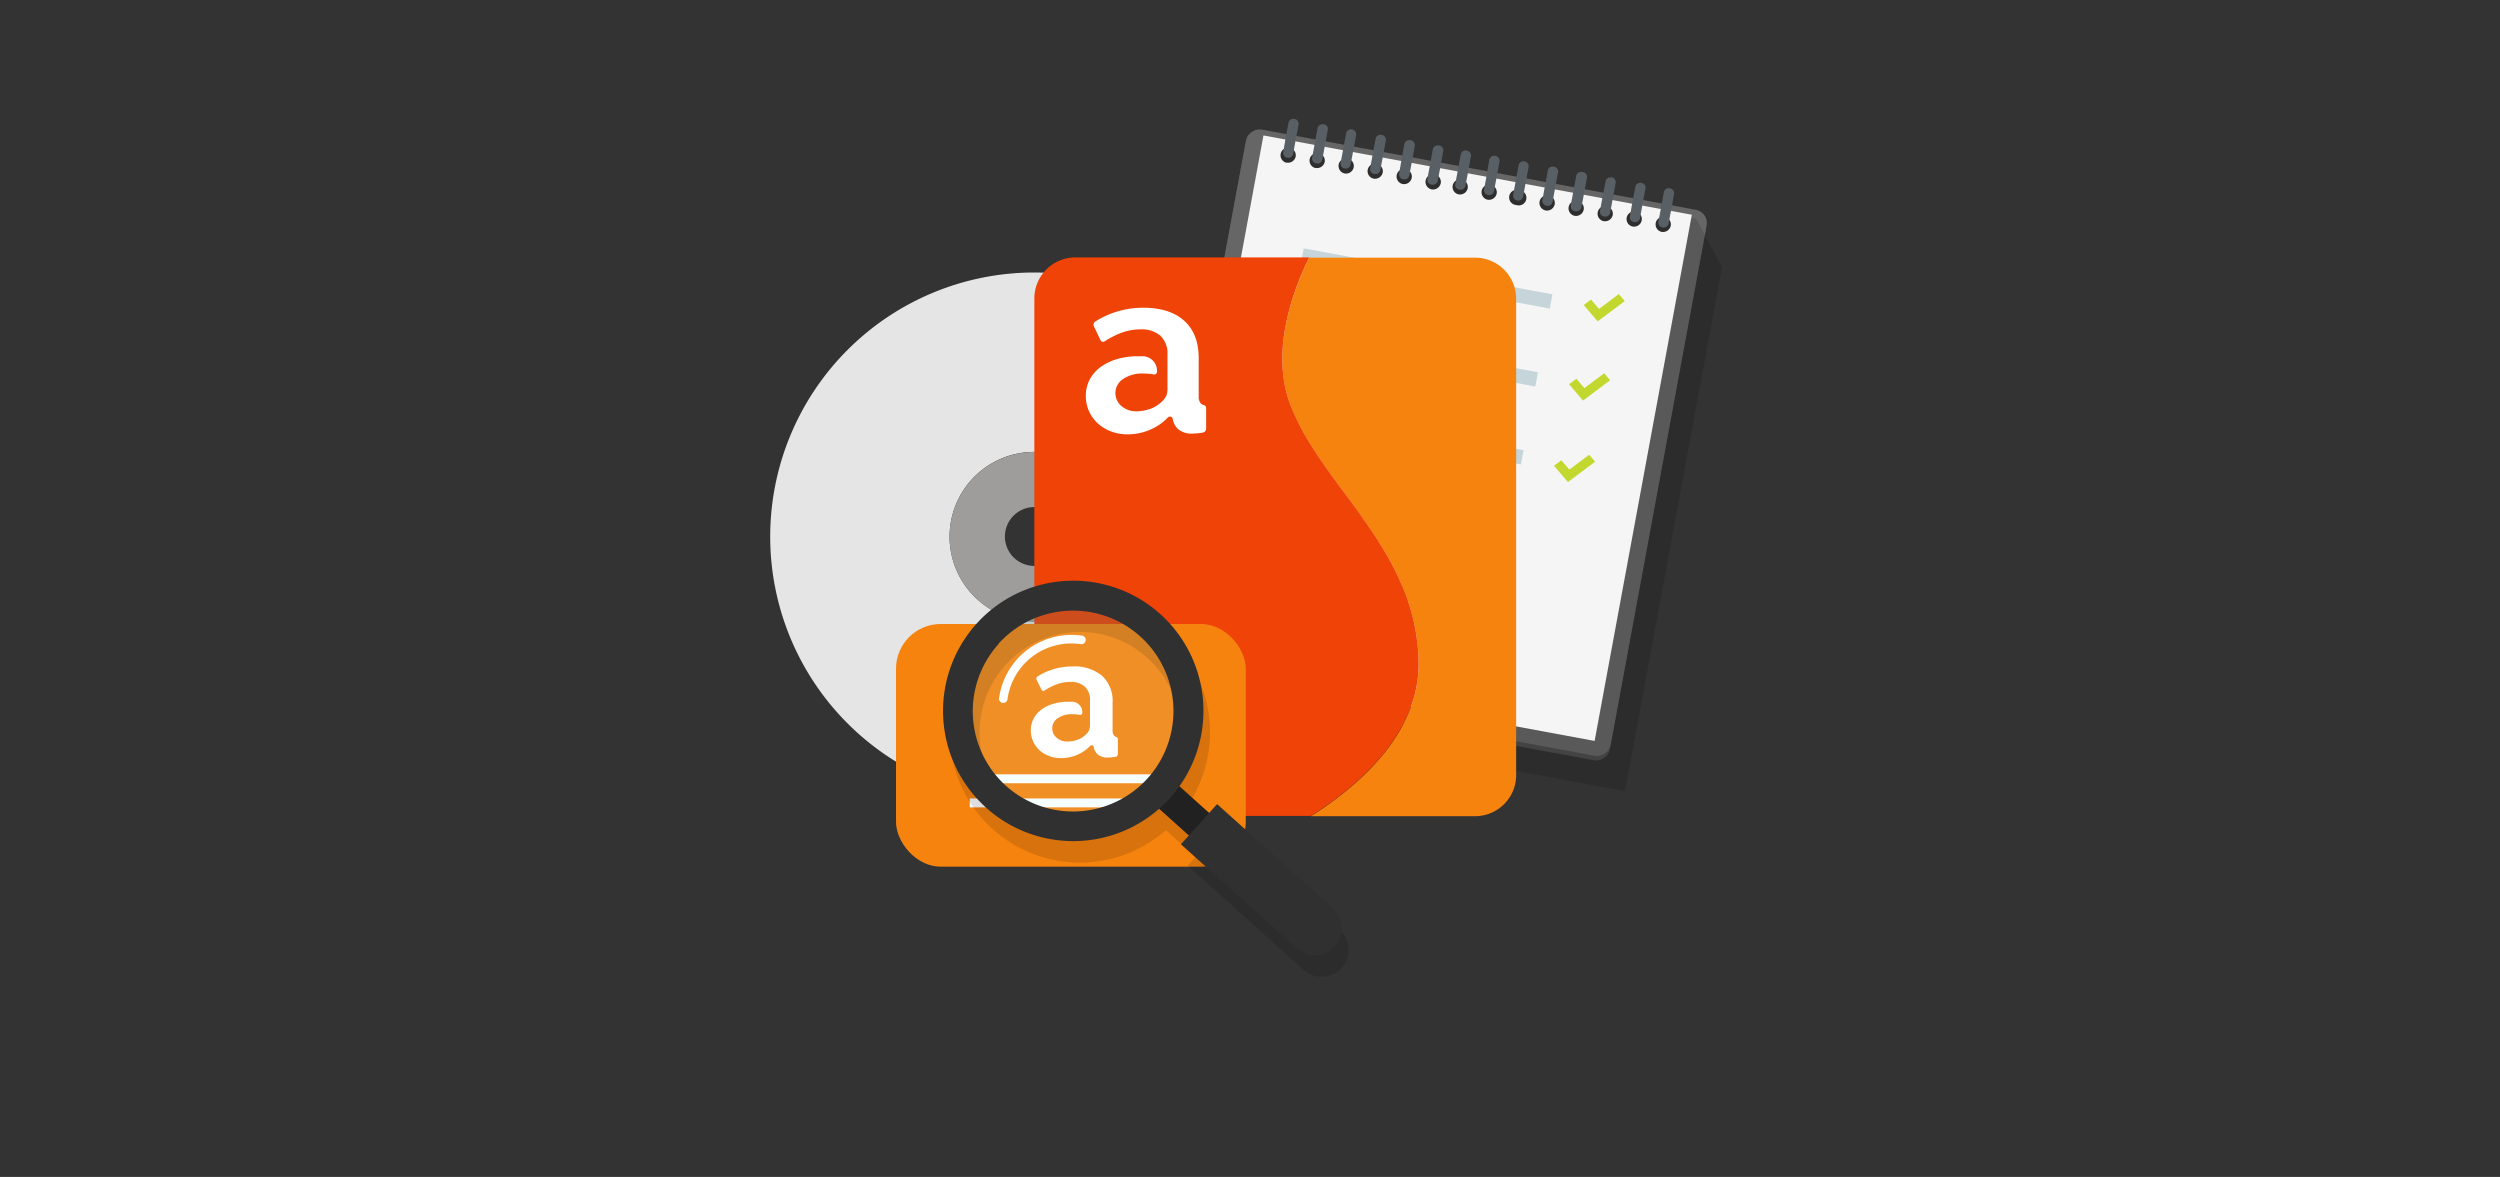
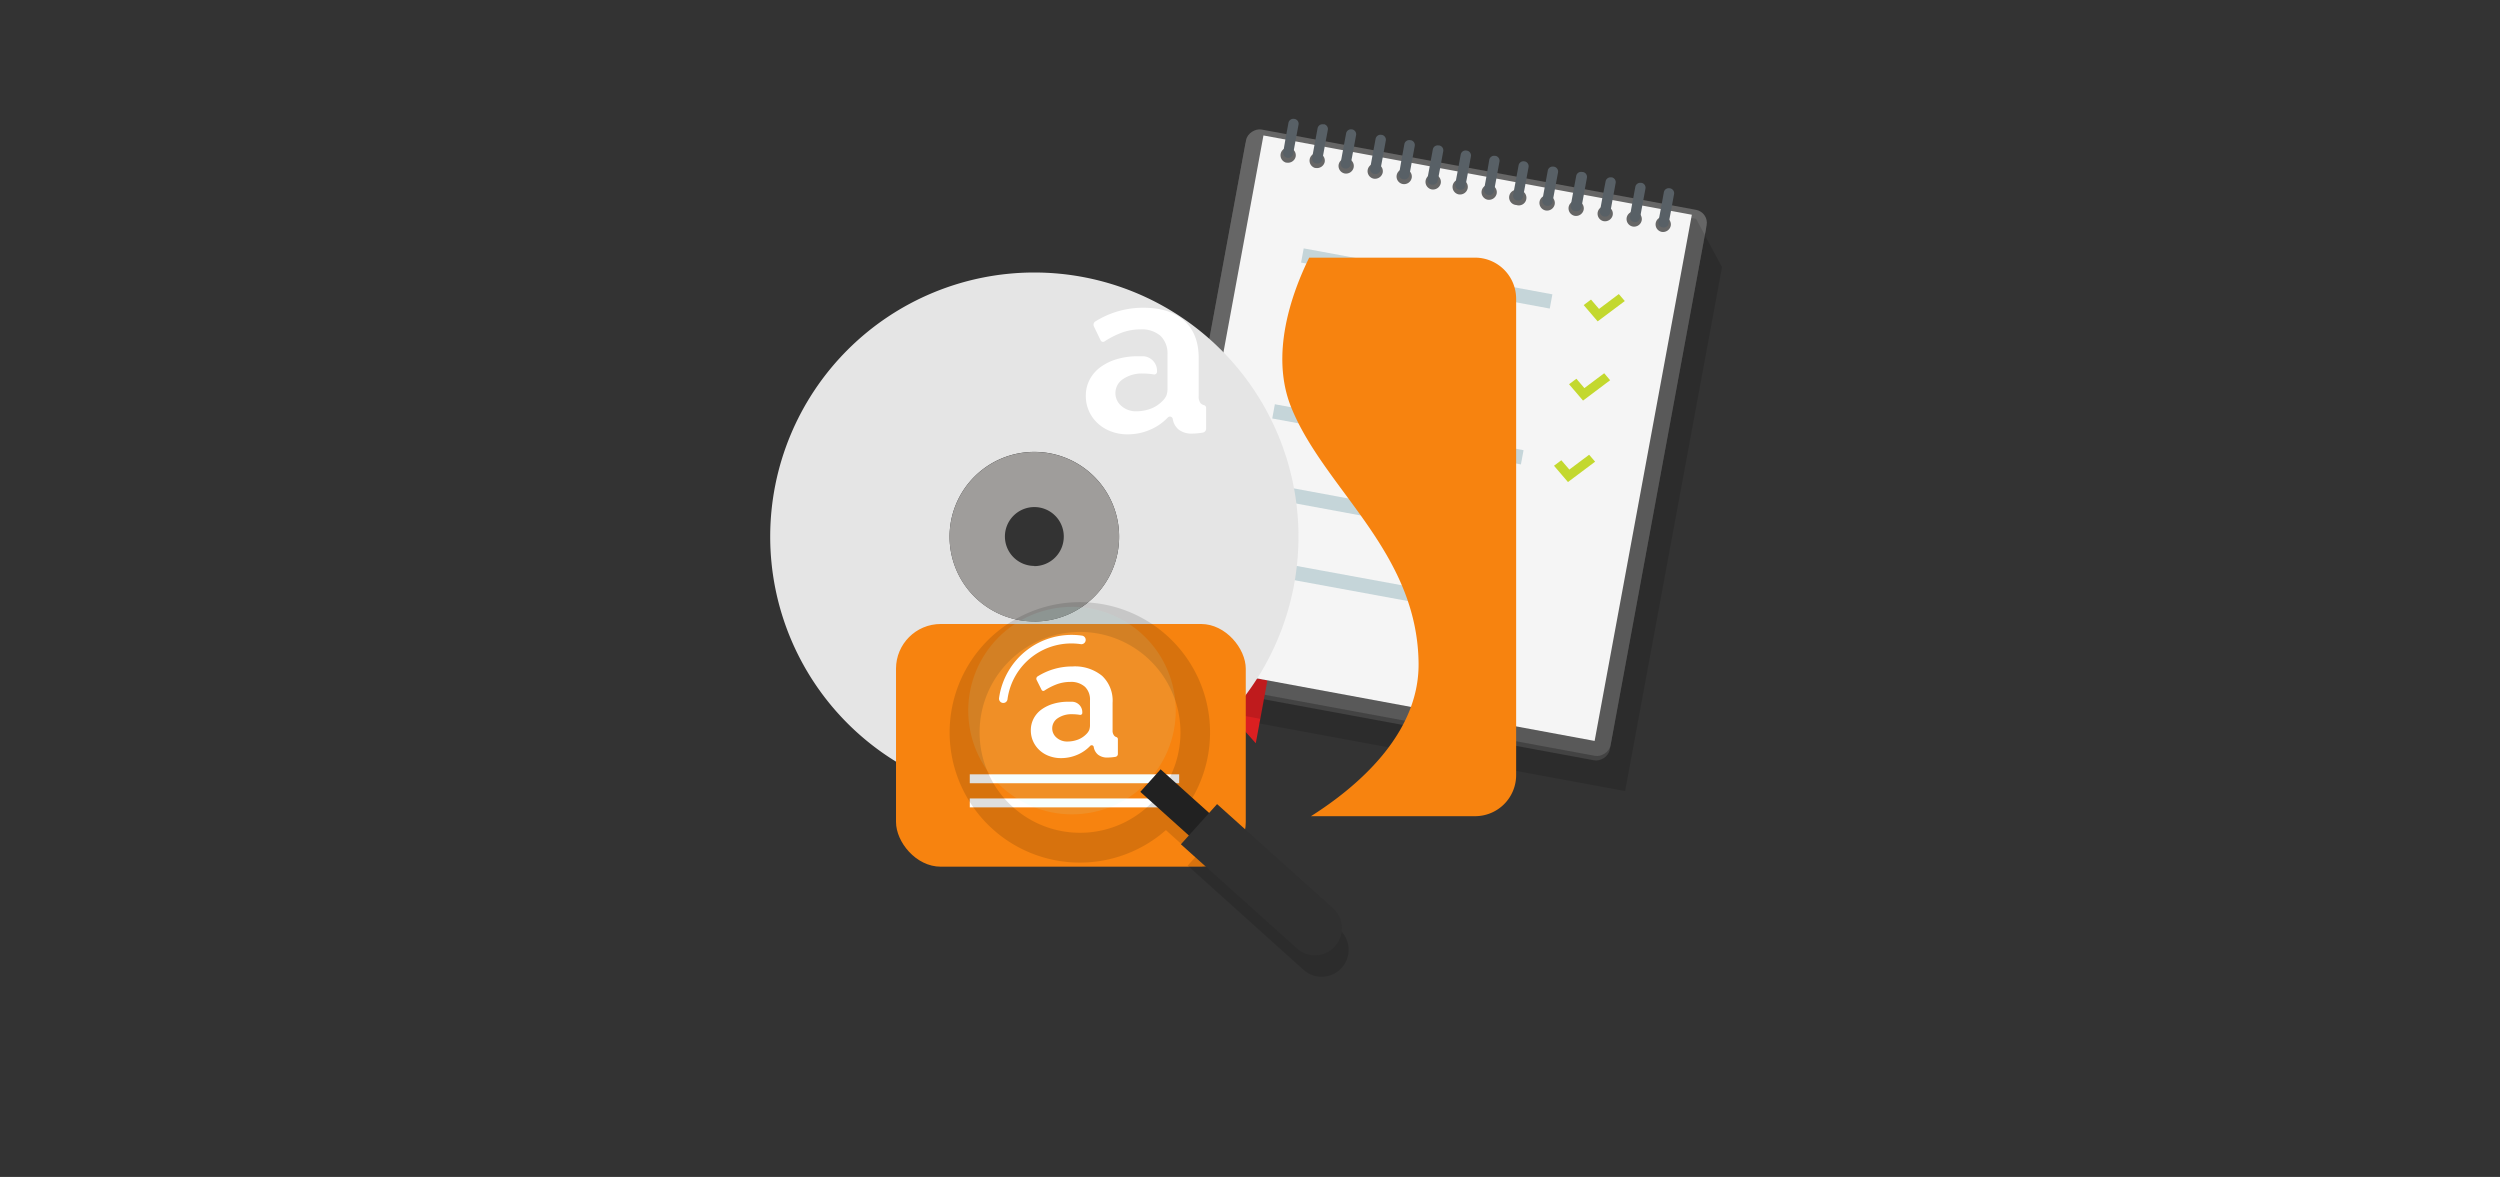
<svg xmlns="http://www.w3.org/2000/svg" viewBox="0 0 504.57 237.54">
  <rect x="0" y="0" width="504.57" height="237.54" fill="#333333" stroke="none" />
  <defs>
    <style>.cls-1{isolation:isolate;}.cls-2{fill:#4d4d4d;}.cls-3{fill:#666;}.cls-4{fill:#db1f21;}.cls-4,.cls-6,.cls-8{fill-rule:evenodd;}.cls-18,.cls-5,.cls-6,.cls-7{mix-blend-mode:multiply;}.cls-18,.cls-6{opacity:0.13;}.cls-7{opacity:0.55;}.cls-8{fill:#f5f5f5;}.cls-9{fill:#586066;}.cls-10{fill:#c5d5d9;}.cls-11{fill:#c3d82e;}.cls-12{fill:none;}.cls-13{fill:#e5e5e5;}.cls-14{fill:#9f9d9b;}.cls-15{fill:#f7830f;}.cls-16{fill:#ef4307;}.cls-17{fill:#fff;}.cls-19{fill:#212121;}.cls-20{fill:#303030;}.cls-21{fill:#adfff7;opacity:0.1;}</style>
  </defs>
  <g class="cls-1">
    <g id="Layer_1" data-name="Layer 1">
      <rect class="cls-2" x="232.06" y="42.97" width="112.07" height="94.53" rx="2.67" transform="translate(147.02 357.15) rotate(-79.53)" />
      <rect class="cls-3" x="232.23" y="42.07" width="112.07" height="94.53" rx="2.67" transform="translate(148.04 356.58) rotate(-79.53)" />
      <polygon class="cls-4" points="244.22 135.17 241.81 148.2 248.67 144.65 253.45 150.01 255.8 137.31 245.51 135.41 244.22 135.17" />
      <g class="cls-5">
        <path class="cls-6" d="M336.84,54.15a1.69,1.69,0,0,1-1-.64,1.56,1.56,0,0,1-.27-1.15,1.5,1.5,0,0,1,.67-1,1.64,1.64,0,0,1,1.2-.24,1.58,1.58,0,0,1,1.31,1.8,1.52,1.52,0,0,1-.66,1A1.62,1.62,0,0,1,336.84,54.15Zm-96.79,89.26,2.56.48.17-.95,11.58,2.14-.17.95L328,159.67,347.56,53.9l-5.25-9.74-3.44-.63-1.55,8.39-1.78-.33a1.47,1.47,0,0,1,.08.78,1.62,1.62,0,0,1-3.18-.58,1.42,1.42,0,0,1,.36-.71l-3.09-.57a1.46,1.46,0,0,1,.07.78,1.57,1.57,0,0,1-1.86,1.22,1.58,1.58,0,0,1-1.31-1.8A1.53,1.53,0,0,1,327,50l-3.09-.57a1.41,1.41,0,0,1,.08.79,1.61,1.61,0,0,1-3.17-.59,1.45,1.45,0,0,1,.35-.7L318,48.35a1.51,1.51,0,0,1,.08.79,1.61,1.61,0,0,1-3.17-.59,1.37,1.37,0,0,1,.35-.7l-3.09-.57a1.47,1.47,0,0,1,.08.78,1.62,1.62,0,0,1-3.18-.58,1.42,1.42,0,0,1,.36-.71l-3.09-.57a1.46,1.46,0,0,1,.07.78,1.57,1.57,0,0,1-1.86,1.22,1.58,1.58,0,0,1-1.31-1.8,1.53,1.53,0,0,1,.35-.71l-3.09-.57a1.41,1.41,0,0,1,.08.79,1.61,1.61,0,0,1-3.17-.59,1.45,1.45,0,0,1,.35-.7l-2.67-.5a1.5,1.5,0,0,1,.08.79,1.62,1.62,0,0,1-3.18-.59,1.46,1.46,0,0,1,.36-.71L289.3,43a1.51,1.51,0,0,1,.07.79,1.61,1.61,0,0,1-3.17-.59,1.45,1.45,0,0,1,.35-.7L283.46,42a1.37,1.37,0,0,1,.08.78,1.61,1.61,0,0,1-3.17-.59,1.5,1.5,0,0,1,.35-.7l-3.09-.57a1.47,1.47,0,0,1,.08.78,1.62,1.62,0,0,1-3.18-.58,1.5,1.5,0,0,1,.36-.71l-3.09-.57a1.5,1.5,0,0,1,.08.79A1.62,1.62,0,0,1,268.7,40a1.46,1.46,0,0,1,.36-.71L266,38.73a1.51,1.51,0,0,1,.07.79,1.61,1.61,0,0,1-3.17-.59,1.45,1.45,0,0,1,.35-.7l-5.75-1.07L254.8,51.6l-2.71-.88L236.85,133.2Z" />
      </g>
-       <rect class="cls-7" x="294.85" y="-2.29" width="5.45" height="81.7" transform="translate(389.56 -247.06) rotate(100.47)" />
      <path class="cls-8" d="M235.41,133.54l86.43,16,19.62-106.2L255,27.34Zm99.92-86.75a1.54,1.54,0,1,1,1.87-1.22A1.59,1.59,0,0,1,335.33,46.79Zm-5.86-1.08a1.54,1.54,0,1,1,1.87-1.22A1.57,1.57,0,0,1,329.47,45.71Zm-5.85-1.08a1.54,1.54,0,1,1,1.87-1.22A1.59,1.59,0,0,1,323.62,44.63Zm-5.86-1.08a1.54,1.54,0,1,1,1.87-1.22A1.58,1.58,0,0,1,317.76,43.55Zm-5.85-1.08a1.55,1.55,0,1,1,1.87-1.23A1.58,1.58,0,0,1,311.91,42.47Zm-5.86-1.09a1.54,1.54,0,1,1,.56-3,1.54,1.54,0,1,1-.56,3ZM300.2,40.3a1.54,1.54,0,1,1,1.87-1.22A1.59,1.59,0,0,1,300.2,40.3Zm-5.86-1.08A1.54,1.54,0,1,1,296.22,38,1.58,1.58,0,0,1,294.34,39.22Zm-5.43-1A1.55,1.55,0,1,1,290.78,37,1.6,1.6,0,0,1,288.91,38.22Zm-5.86-1.09a1.54,1.54,0,1,1,1.87-1.22A1.57,1.57,0,0,1,283.05,37.13Zm-5.85-1.08a1.54,1.54,0,1,1,1.87-1.22A1.59,1.59,0,0,1,277.2,36.05ZM271.34,35a1.54,1.54,0,1,1,1.87-1.22A1.57,1.57,0,0,1,271.34,35Zm-5.85-1.08a1.54,1.54,0,1,1,1.87-1.22A1.59,1.59,0,0,1,265.49,33.89Zm-5.86-1.08a1.54,1.54,0,1,1,1.87-1.22A1.58,1.58,0,0,1,259.63,32.81Z" />
      <path class="cls-9" d="M314.45,34.83l-.63,3.37-.46,2.51a1,1,0,0,1-1.19.82h-.05a1,1,0,0,1-.82-1.19l.46-2.51.62-3.37a1,1,0,0,1,1.19-.82h.06A1,1,0,0,1,314.45,34.83Zm-41.53-8.71h-.05a1,1,0,0,0-1.19.82l-.63,3.37-.46,2.51a1,1,0,0,0,.82,1.19h0a1,1,0,0,0,1.19-.82l.47-2.51.62-3.37A1,1,0,0,0,272.92,26.12Zm34.81,6.45h-.05a1,1,0,0,0-1.19.82l-.62,3.38-.47,2.51a1,1,0,0,0,.82,1.19h0a1,1,0,0,0,1.19-.82l.47-2.51.62-3.38A1,1,0,0,0,307.73,32.57ZM296,30.39H296a1,1,0,0,0-1.19.82l-.62,3.37-.47,2.51a1,1,0,0,0,.82,1.19h.05a1,1,0,0,0,1.19-.82l.47-2.51.62-3.37A1,1,0,0,0,296,30.39Zm5.82,1.07h-.06a1,1,0,0,0-1.19.82L300,35.65l-.46,2.51a1,1,0,0,0,.82,1.19h0a1,1,0,0,0,1.19-.82l.46-2.51.62-3.38A1,1,0,0,0,301.86,31.46Zm-23-4.24h0a1,1,0,0,0-1.19.82L277,31.41l-.46,2.51a1,1,0,0,0,.82,1.19h.05a1,1,0,0,0,1.19-.82l.47-2.51.62-3.38A1,1,0,0,0,278.9,27.22Zm5.81,1.07h0a1,1,0,0,0-1.19.82l-.62,3.38L282.39,35a1,1,0,0,0,.81,1.19h.06a1,1,0,0,0,1.19-.82l.46-2.51.62-3.37A1,1,0,0,0,284.71,28.29Zm5.79,1.07h-.05a1,1,0,0,0-1.19.82l-.62,3.38-.47,2.51a1,1,0,0,0,.82,1.19H289a1,1,0,0,0,1.19-.82l.47-2.51.62-3.38A1,1,0,0,0,290.5,29.36Zm28.94,5.35h-.05a1,1,0,0,0-1.19.82l-.63,3.38-.46,2.51a1,1,0,0,0,.82,1.19H318a1,1,0,0,0,1.19-.82l.47-2.51.62-3.38A1,1,0,0,0,319.44,34.71ZM261.29,24h-.06a1,1,0,0,0-1.19.82l-.62,3.37L259,30.66a1,1,0,0,0,.82,1.19h.05A1,1,0,0,0,261,31l.46-2.51.63-3.37A1,1,0,0,0,261.29,24Zm64,11.81h-.05a1,1,0,0,0-1.19.82L323.39,40l-.46,2.51a1,1,0,0,0,.81,1.19h.06a1,1,0,0,0,1.19-.82l.46-2.51.62-3.37A1,1,0,0,0,325.25,35.78Zm6,1.11h-.05a1,1,0,0,0-1.19.82l-.63,3.37-.46,2.51a1,1,0,0,0,.82,1.19h.05A1,1,0,0,0,331,44l.46-2.51.63-3.37A1,1,0,0,0,331.22,36.89ZM337,38h0a1,1,0,0,0-1.19.82l-.62,3.38-.47,2.51a1,1,0,0,0,.82,1.19h.05a1,1,0,0,0,1.19-.82l.47-2.51.62-3.38A1,1,0,0,0,337,38Zm-69.84-12.9h-.05a1,1,0,0,0-1.19.82l-.63,3.37-.46,2.51a1,1,0,0,0,.82,1.19h.05a1,1,0,0,0,1.19-.82l.46-2.51.63-3.37A1,1,0,0,0,267.19,25.06Z" />
      <rect class="cls-10" x="262.44" y="54.73" width="51.04" height="2.92" transform="translate(15 -51.38) rotate(10.47)" />
-       <rect class="cls-10" x="259.53" y="70.46" width="51.04" height="2.92" transform="translate(17.81 -50.59) rotate(10.47)" />
      <rect class="cls-10" x="256.62" y="86.19" width="51.04" height="2.92" transform="translate(20.62 -49.8) rotate(10.47)" />
      <rect class="cls-10" x="253.72" y="101.93" width="51.04" height="2.92" transform="translate(23.43 -49.01) rotate(10.47)" />
      <rect class="cls-10" x="250.81" y="117.66" width="51.04" height="2.92" transform="matrix(0.98, 0.18, -0.18, 0.98, 26.24, -48.22)" />
      <polygon class="cls-11" points="322.45 64.86 319.63 61.57 321.11 60.46 322.73 62.35 326.72 59.35 327.93 60.76 322.45 64.86" />
      <polygon class="cls-11" points="319.5 80.85 316.68 77.55 318.16 76.44 319.77 78.33 323.77 75.33 324.97 76.74 319.5 80.85" />
      <polygon class="cls-11" points="316.46 97.29 313.64 94 315.12 92.89 316.74 94.77 320.73 91.78 321.94 93.18 316.46 97.29" />
      <path class="cls-12" d="M208.77,102.38a5.94,5.94,0,1,0,5.93,6A5.95,5.95,0,0,0,208.77,102.38Z" />
      <path class="cls-13" d="M208.77,55a53.31,53.31,0,1,0,53.3,53.32A53.32,53.32,0,0,0,208.77,55Zm0,70.42a17.11,17.11,0,1,1,17.1-17.1A17.11,17.11,0,0,1,208.77,125.43Z" />
      <path class="cls-14" d="M208.77,91.22a17.11,17.11,0,1,0,17.1,17.11A17.11,17.11,0,0,0,208.77,91.22Zm0,23a5.94,5.94,0,1,1,5.93-5.93A5.95,5.95,0,0,1,208.77,114.26Z" />
      <path class="cls-15" d="M297.7,52H264.23c-3.62,7.39-7.93,19.61-3.61,30.26,6.72,16.56,25.45,29.05,25.69,51.62.15,14.34-12.48,25-21.72,30.85H297.7a8.29,8.29,0,0,0,8.3-8.29V60.25A8.3,8.3,0,0,0,297.7,52Z" />
-       <path class="cls-16" d="M286.31,133.83c-.24-22.57-19-35.06-25.69-51.62-4.32-10.65,0-22.87,3.61-30.26H217.06a8.3,8.3,0,0,0-8.3,8.3v96.14a8.29,8.29,0,0,0,8.3,8.29h47.53C273.83,158.82,286.46,148.17,286.31,133.83Z" />
      <rect class="cls-15" x="180.84" y="125.94" width="70.59" height="48.98" rx="9.02" />
      <rect class="cls-17" x="195.73" y="156.28" width="42.26" height="1.8" />
      <rect class="cls-17" x="195.73" y="161.15" width="42.26" height="1.8" />
      <path class="cls-18" d="M270.43,187.64l-8.72-7.85L247,166.6l-1.6,1.78-6-5.39a26.28,26.28,0,1,0-4.09,4.55l6,5.39-1.61,1.78,19.64,17.67,3.76,3.37a5.45,5.45,0,0,0,7.29-8.11Zm-66-24.75a20.27,20.27,0,1,1,28.62-1.52A20.27,20.27,0,0,1,204.44,162.89Z" />
      <rect class="cls-19" x="230.03" y="160.18" width="17.02" height="6.12" transform="translate(306.76 444.11) rotate(-138.04)" />
      <path class="cls-20" d="M238.34,170.4l23.4,21a5.44,5.44,0,0,0,7.7-.41h0a5.45,5.45,0,0,0-.41-7.7l-23.39-21Z" />
      <circle class="cls-21" cx="216.35" cy="143.44" r="20.94" transform="translate(-23.99 45.36) rotate(-11.35)" />
-       <path class="cls-20" d="M197.05,125.93a26.28,26.28,0,1,0,37.12-2A26.28,26.28,0,0,0,197.05,125.93Zm4.47,4A20.27,20.27,0,1,1,203,158.57,20.28,20.28,0,0,1,201.52,130Z" />
      <path class="cls-17" d="M203,141.71a.86.86,0,0,0,.34-.57A13,13,0,0,1,218.08,130a.87.87,0,1,0,.24-1.72,14.79,14.79,0,0,0-16.68,12.59.87.87,0,0,0,.74,1A.85.85,0,0,0,203,141.71Z" />
-       <path class="cls-17" d="M242.29,81.35a2.17,2.17,0,0,1-.36-1.41V72.27c0-3.3-1-5.81-2.94-7.55s-4.71-2.61-8.25-2.61a18.09,18.09,0,0,0-9.67,2.77.78.78,0,0,0-.29,1l1.36,2.82a.54.54,0,0,0,.78.21,17.48,17.48,0,0,1,3.35-1.72,10.89,10.89,0,0,1,3.85-.71,5.76,5.76,0,0,1,4.12,1.32,4.92,4.92,0,0,1,1.39,3.76v5.17a1.27,1.27,0,0,1,0,.2c0,.46,0,.91,0,1.37a4.09,4.09,0,0,1-.21,1.51,3.55,3.55,0,0,1-.68,1,6.68,6.68,0,0,1-2.39,1.64,8.36,8.36,0,0,1-3,.56,4.39,4.39,0,0,1-3-1.06,3.38,3.38,0,0,1,.32-5.45,6.73,6.73,0,0,1,4-1.11,12.82,12.82,0,0,1,2.2.18.55.55,0,0,0,.65-.54v-.2a2.94,2.94,0,0,0-2.76-2.93c-.35,0-.73,0-1.12,0a14.58,14.58,0,0,0-4.24.59,10.65,10.65,0,0,0-3.31,1.62,7.37,7.37,0,0,0-2.17,2.52,6.92,6.92,0,0,0-.77,3.22,7.42,7.42,0,0,0,2.4,5.58,8,8,0,0,0,2.68,1.64,9.13,9.13,0,0,0,3.34.59,11.37,11.37,0,0,0,5-1.13,10.6,10.6,0,0,0,3.13-2.27.58.58,0,0,1,1,.33h0a3.46,3.46,0,0,0,1.2,2.12,4.21,4.21,0,0,0,2.75.8,13.17,13.17,0,0,0,2.11-.2.81.81,0,0,0,.67-.79V82.34a.59.59,0,0,0-.45-.58A1.31,1.31,0,0,1,242.29,81.35Z" />
+       <path class="cls-17" d="M242.29,81.35a2.17,2.17,0,0,1-.36-1.41V72.27c0-3.3-1-5.81-2.94-7.55s-4.71-2.61-8.25-2.61a18.09,18.09,0,0,0-9.67,2.77.78.78,0,0,0-.29,1l1.36,2.82a.54.54,0,0,0,.78.21,17.48,17.48,0,0,1,3.35-1.72,10.89,10.89,0,0,1,3.85-.71,5.76,5.76,0,0,1,4.12,1.32,4.92,4.92,0,0,1,1.39,3.76v5.17a1.27,1.27,0,0,1,0,.2c0,.46,0,.91,0,1.37a4.09,4.09,0,0,1-.21,1.51,3.55,3.55,0,0,1-.68,1,6.68,6.68,0,0,1-2.39,1.64,8.36,8.36,0,0,1-3,.56,4.39,4.39,0,0,1-3-1.06,3.38,3.38,0,0,1,.32-5.45,6.73,6.73,0,0,1,4-1.11,12.82,12.82,0,0,1,2.2.18.55.55,0,0,0,.65-.54v-.2a2.94,2.94,0,0,0-2.76-2.93c-.35,0-.73,0-1.12,0a14.58,14.58,0,0,0-4.24.59,10.65,10.65,0,0,0-3.31,1.62,7.37,7.37,0,0,0-2.17,2.52,6.92,6.92,0,0,0-.77,3.22,7.42,7.42,0,0,0,2.4,5.58,8,8,0,0,0,2.68,1.64,9.13,9.13,0,0,0,3.34.59,11.37,11.37,0,0,0,5-1.13,10.6,10.6,0,0,0,3.13-2.27.58.58,0,0,1,1,.33a3.46,3.46,0,0,0,1.2,2.12,4.21,4.21,0,0,0,2.75.8,13.17,13.17,0,0,0,2.11-.2.81.81,0,0,0,.67-.79V82.34a.59.59,0,0,0-.45-.58A1.31,1.31,0,0,1,242.29,81.35Z" />
      <path class="cls-17" d="M224.81,148.39a1.57,1.57,0,0,1-.26-1v-5.54a6.87,6.87,0,0,0-2.12-5.45,8.66,8.66,0,0,0-6-1.89,13.11,13.11,0,0,0-7,2,.56.56,0,0,0-.21.72l1,2a.39.39,0,0,0,.57.15,12.85,12.85,0,0,1,2.41-1.24,7.91,7.91,0,0,1,2.79-.51,4.19,4.19,0,0,1,3,1,3.56,3.56,0,0,1,1,2.72v3.73a.66.66,0,0,1,0,.15c0,.32,0,.65,0,1a3.06,3.06,0,0,1-.15,1.09,2.52,2.52,0,0,1-.5.75,4.77,4.77,0,0,1-1.72,1.18,6,6,0,0,1-2.19.41,3.18,3.18,0,0,1-2.17-.77,2.44,2.44,0,0,1,.23-3.94,4.89,4.89,0,0,1,2.89-.8,9.42,9.42,0,0,1,1.59.13.4.4,0,0,0,.47-.39v-.14a2.12,2.12,0,0,0-2-2.12l-.82,0a10.46,10.46,0,0,0-3.05.42,7.89,7.89,0,0,0-2.4,1.17,5.32,5.32,0,0,0-1.56,1.82,5,5,0,0,0-.56,2.33,5.34,5.34,0,0,0,.46,2.24,5.47,5.47,0,0,0,1.27,1.78,5.7,5.7,0,0,0,1.94,1.19,6.79,6.79,0,0,0,2.41.43,8.32,8.32,0,0,0,3.63-.82,7.8,7.8,0,0,0,2.26-1.64.42.42,0,0,1,.73.24h0a2.52,2.52,0,0,0,.87,1.53,3,3,0,0,0,2,.57,10,10,0,0,0,1.52-.14.58.58,0,0,0,.48-.57v-3a.42.42,0,0,0-.32-.42A.93.93,0,0,1,224.81,148.39Z" />
    </g>
  </g>
</svg>